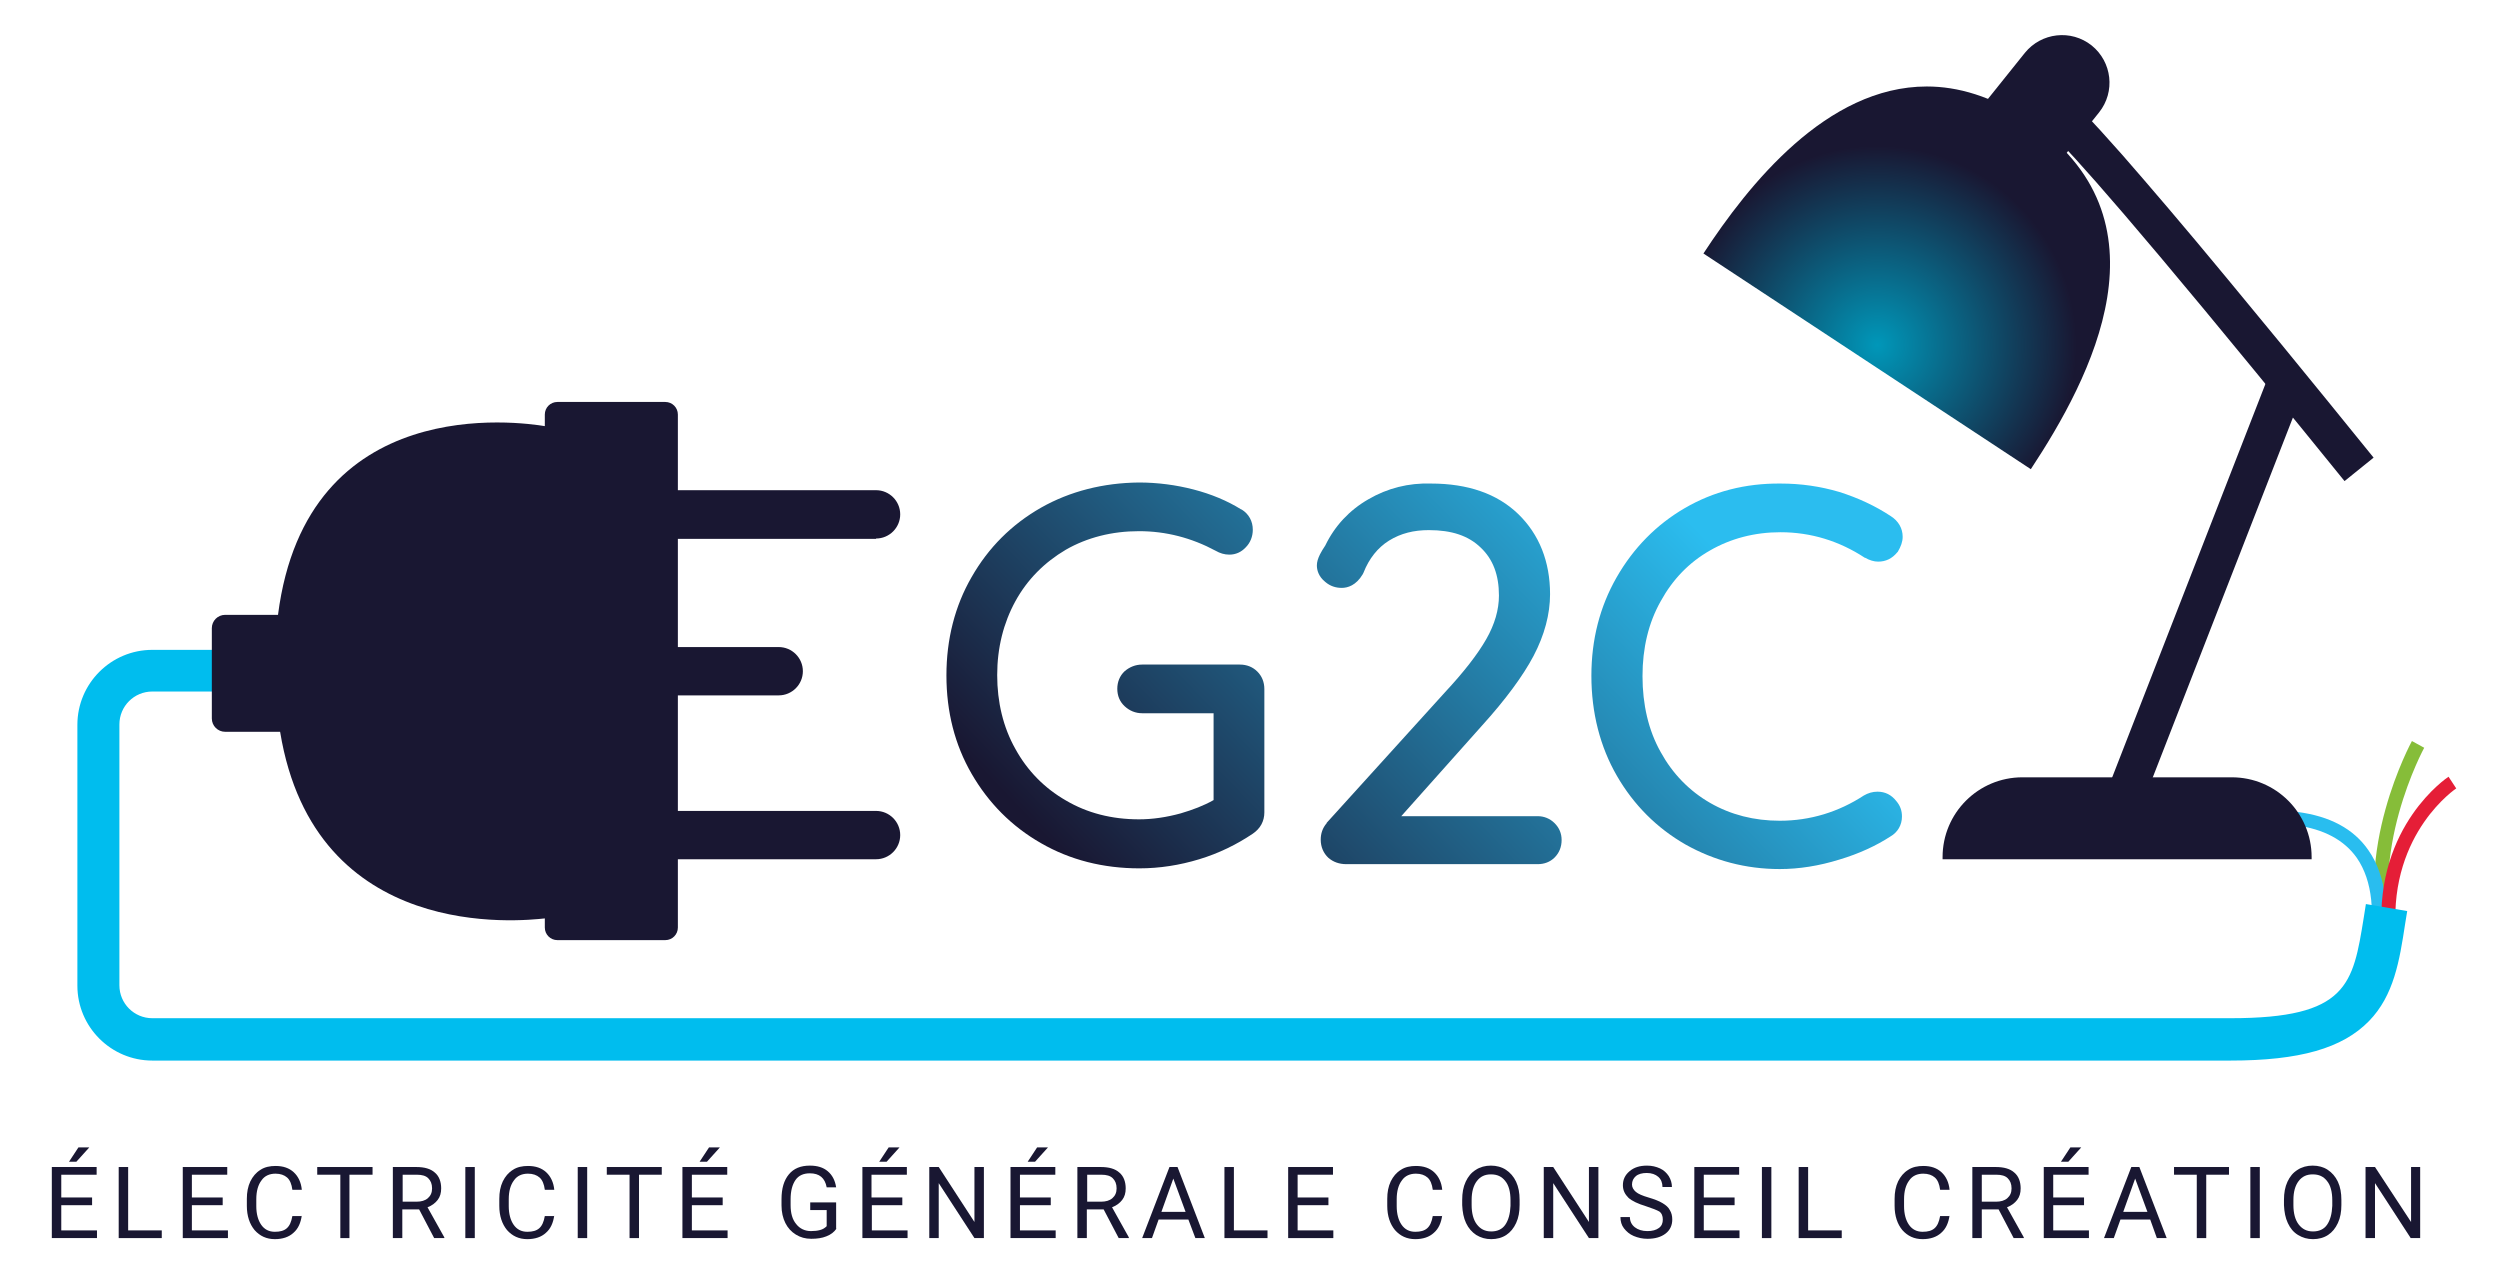
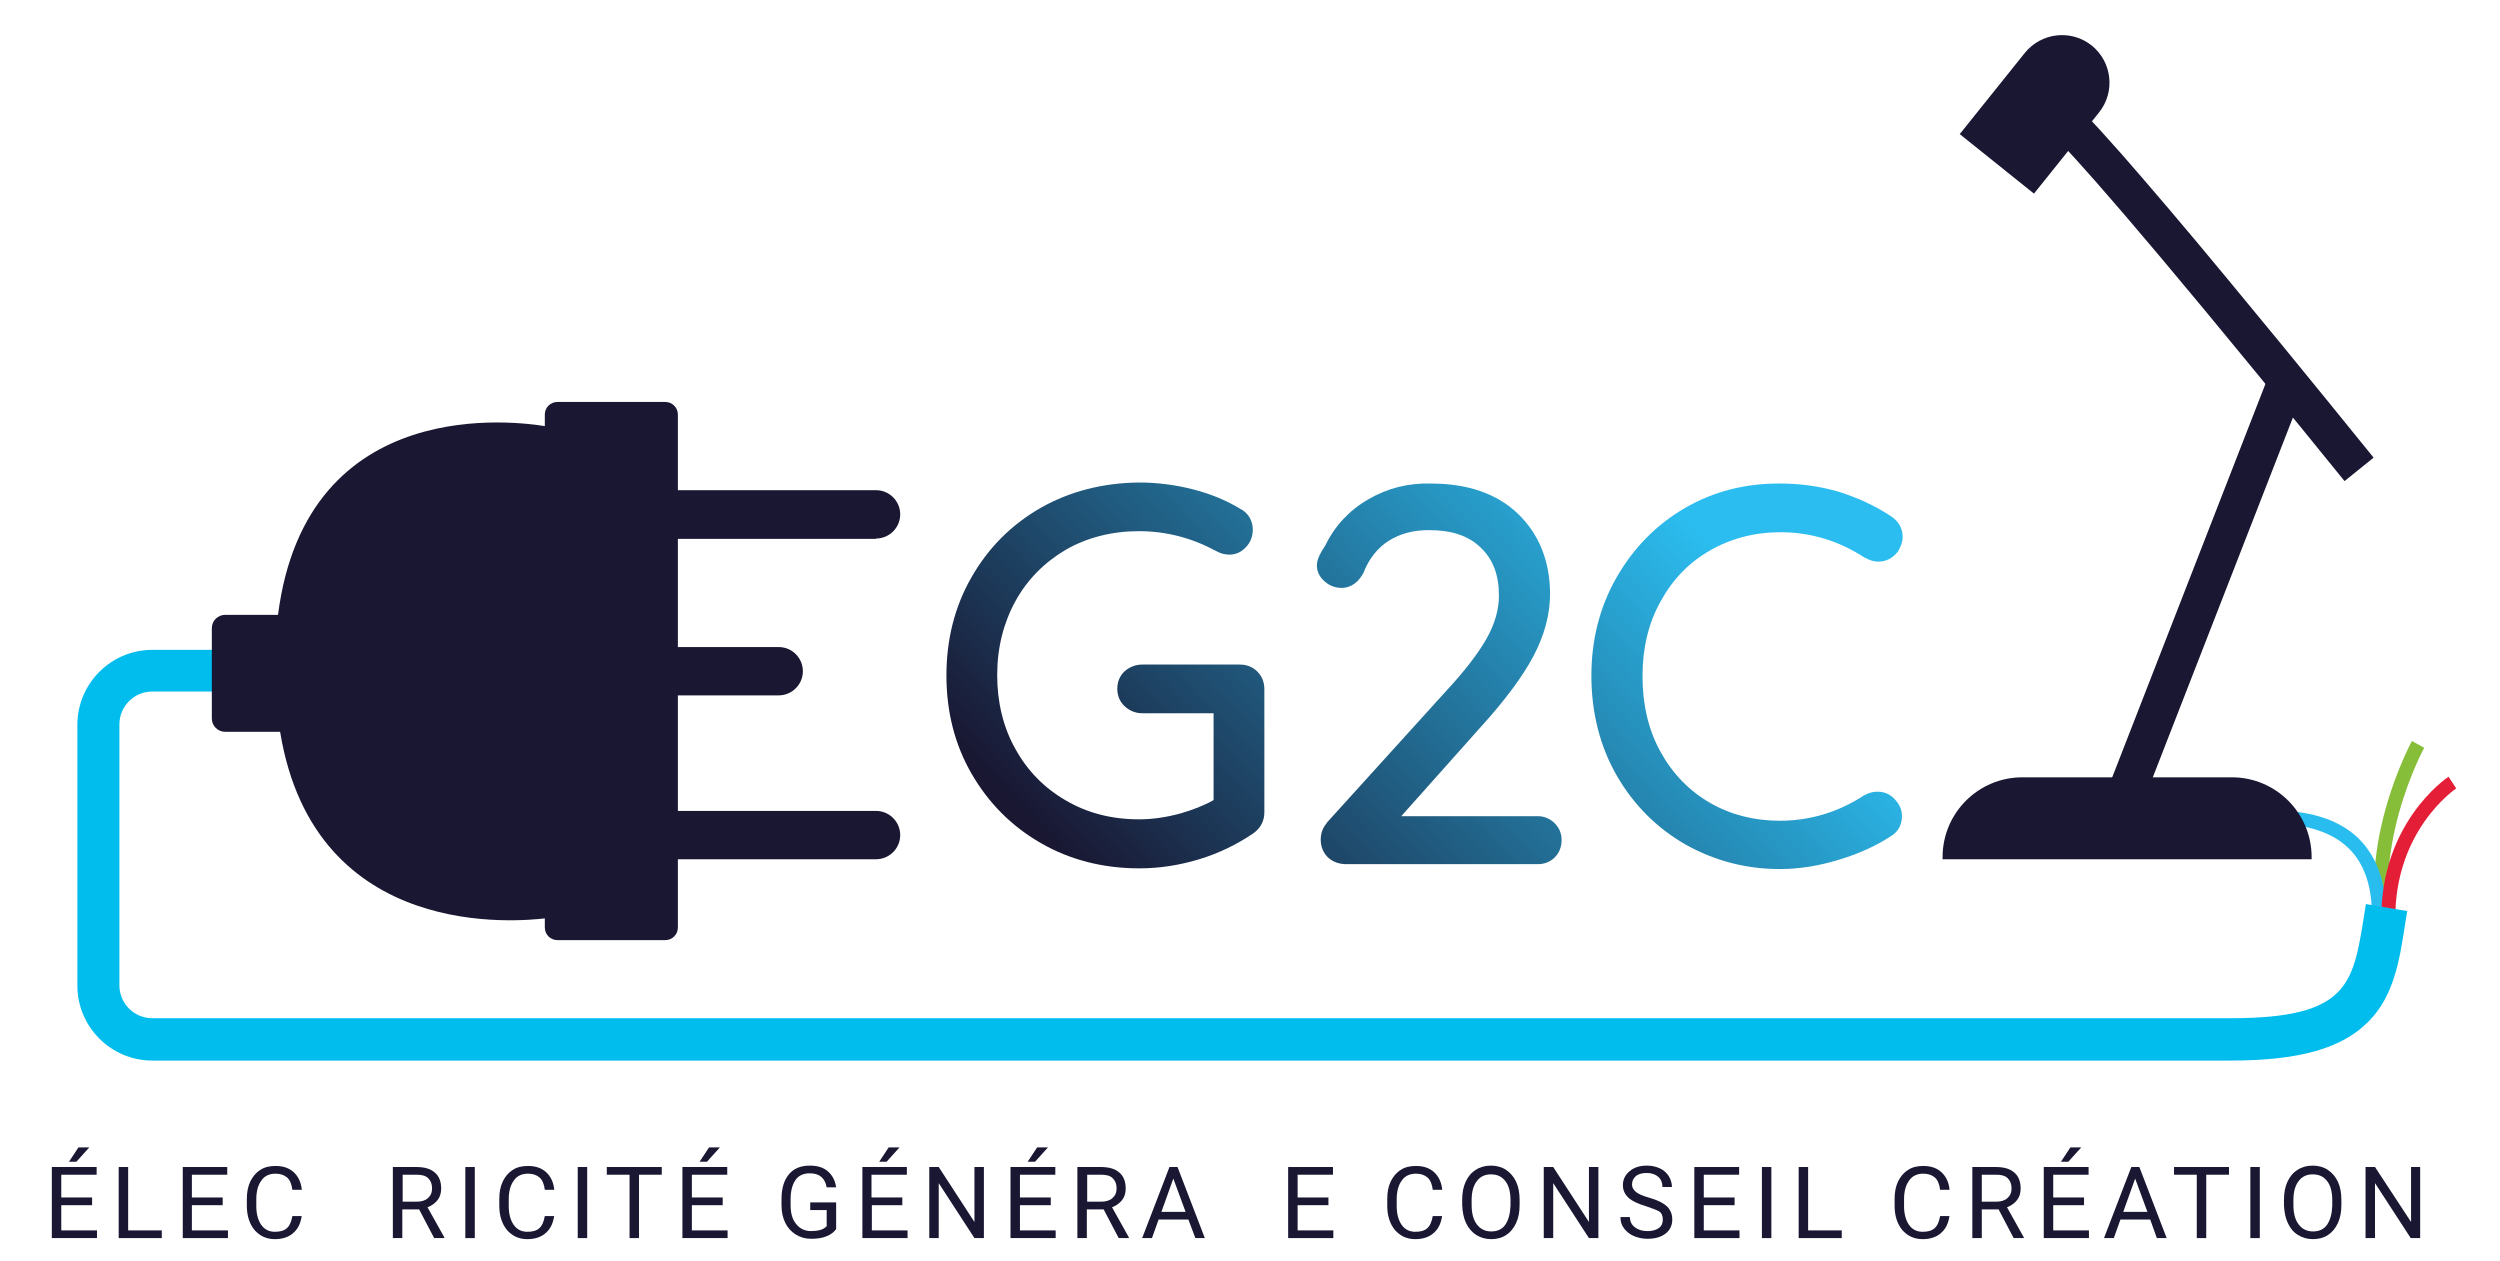
<svg xmlns="http://www.w3.org/2000/svg" xmlns:xlink="http://www.w3.org/1999/xlink" version="1.1" id="Calque_1" x="0px" y="0px" viewBox="59 240.9 714 360" style="enable-background:new 59 240.9 714 360;" xml:space="preserve">
  <style type="text/css">
	.st0{clip-path:url(#SVGID_2_);fill:url(#SVGID_3_);}
	.st1{clip-path:url(#SVGID_5_);fill:url(#SVGID_6_);}
	.st2{clip-path:url(#SVGID_8_);fill:url(#SVGID_9_);}
	.st3{fill:#191732;}
	.st4{clip-path:url(#SVGID_11_);fill:url(#SVGID_12_);}
	.st5{fill:none;stroke:#86BD39;stroke-width:4;stroke-miterlimit:10;}
	.st6{clip-path:url(#SVGID_14_);fill:url(#SVGID_15_);}
	.st7{fill:none;stroke:#E51E37;stroke-width:4;stroke-linejoin:round;stroke-miterlimit:10;}
	.st8{clip-path:url(#SVGID_17_);fill:#00BDEE;}
</style>
  <g>
    <g>
      <defs>
        <path id="SVGID_1_" d="M356.3,385.9c-8.4,4.8-15,11.4-19.8,19.8c-4.8,8.3-7.2,17.8-7.2,28.1c0,10.4,2.4,19.8,7.2,28.1     c4.8,8.3,11.4,15,19.8,19.8c8.3,4.8,17.8,7.2,28.1,7.2c5.8,0,11.5-0.9,17.1-2.6c5.6-1.7,10.7-4.2,15.3-7.3     c2.2-1.5,3.3-3.6,3.3-6.1v-35.2c0-2-0.7-3.7-2-5c-1.3-1.3-3-2-5-2h-27.9c-1.9,0-3.6,0.7-5,1.9c-1.4,1.3-2.1,3.1-2.1,5     c0,2,0.7,3.7,2.1,5c1.4,1.3,3.1,2,5,2h20.4v24.8c-2.8,1.6-6,2.8-9.4,3.8c-4,1.1-8,1.7-11.9,1.7c-7.8,0-14.8-1.8-20.9-5.4     c-6.1-3.5-11-8.5-14.4-14.7c-3.5-6.2-5.2-13.4-5.2-21.1c0-7.8,1.8-14.9,5.2-21.1c3.4-6.2,8.3-11.1,14.4-14.7     c6.1-3.5,13.2-5.3,20.9-5.3c7.7,0,15,1.9,21.9,5.6c1.2,0.7,2.5,1.1,3.9,1.1c1.8,0,3.4-0.7,4.7-2.1c1.3-1.3,2-3.1,2-5     c0-2.4-1.1-4.5-3.2-5.8h-0.1c-4-2.5-8.6-4.4-13.6-5.7c-5-1.3-10.3-2-15.6-2C374.1,378.8,364.6,381.2,356.3,385.9" />
      </defs>
      <clipPath id="SVGID_2_">
        <use xlink:href="#SVGID_1_" style="overflow:visible;" />
      </clipPath>
      <linearGradient id="SVGID_3_" gradientUnits="userSpaceOnUse" x1="-152.542" y1="176.024" x2="-151.542" y2="176.024" gradientTransform="matrix(-142 134.667 -134.667 -142 2528.488 45867.086)">
        <stop offset="0" style="stop-color:#2BBDEF" />
        <stop offset="1" style="stop-color:#191732" />
      </linearGradient>
      <polygon class="st0" points="475.3,436.8 372.4,534.4 274.3,431 377.2,333.4   " />
    </g>
  </g>
  <g>
    <g>
      <defs>
        <path id="SVGID_4_" d="M449.8,383.5c-5.4,3.1-9.6,7.6-12.3,13.2c-0.6,0.9-1.1,1.7-1.5,2.5c-0.6,1.2-0.9,2.2-0.9,3.2     c0,1.2,0.4,3.1,2.4,4.7c1.4,1.2,3,1.7,4.7,1.7s4.1-0.7,6-3.9l0.1-0.2l0.1-0.2c1.6-4.1,4.1-7.2,7.3-9.2c3.4-2.1,7.1-3,11.4-3     c6.5,0,11.3,1.6,14.8,5c3.5,3.3,5.2,7.8,5.2,13.7c0,4-1.2,8.2-3.6,12.4c-2.5,4.4-6.5,9.5-11.8,15.2l-33.8,37.3v0.1     c-1.2,1.4-1.7,3-1.7,4.7c0,2.1,0.8,3.9,2.2,5.2l0,0c1.4,1.2,3.1,1.8,5.1,1.8h54.7c1.8,0,3.5-0.6,4.8-1.9l0,0c1.3-1.3,2-3,2-5     c0-1.9-0.7-3.5-2-4.8c-1.3-1.3-3-2-4.8-2h-39l23-25.8c6.8-7.5,11.8-14.3,14.8-20c3.1-5.9,4.7-11.9,4.7-17.6     c0-9.3-3.1-17.1-9.1-22.9s-14.4-8.7-24.9-8.7C461.3,378.8,455.3,380.3,449.8,383.5" />
      </defs>
      <clipPath id="SVGID_5_">
        <use xlink:href="#SVGID_4_" style="overflow:visible;" />
      </clipPath>
      <linearGradient id="SVGID_6_" gradientUnits="userSpaceOnUse" x1="-152.542" y1="176.016" x2="-151.542" y2="176.016" gradientTransform="matrix(-142 134.667 -134.667 -142 2572.309 45913.285)">
        <stop offset="0" style="stop-color:#2BBDEF" />
        <stop offset="1" style="stop-color:#191732" />
      </linearGradient>
      <polygon class="st1" points="559.5,436 468.3,522.5 380.8,430.3 472,343.8   " />
    </g>
  </g>
  <g>
    <g>
      <defs>
        <path id="SVGID_7_" d="M540.2,386c-8.1,4.7-14.7,11.4-19.5,19.8s-7.2,17.8-7.2,28.1c0,10.6,2.5,20.3,7.3,28.6     c4.8,8.3,11.4,14.9,19.6,19.6c8.2,4.6,17.2,7,26.9,7c5.5,0,11.2-0.9,17-2.7c5.7-1.7,10.6-4,14.6-6.6c2.1-1.2,3.3-3.3,3.3-5.7     c0-1.7-0.5-3.1-1.6-4.4c-1.4-1.8-3.2-2.7-5.4-2.7c-1.4,0-2.7,0.4-3.9,1.1l0,0c-7.2,4.7-15.3,7.2-24,7.2c-7.3,0-14-1.7-19.9-5.1     c-5.9-3.4-10.7-8.3-14.1-14.5c-3.5-6.2-5.2-13.6-5.2-21.7c0-8,1.7-15.2,5.2-21.4c3.4-6.2,8.1-11.1,14.1-14.5     c5.9-3.4,12.7-5.2,20.1-5.2c8.7,0,16.8,2.5,24.1,7.3h0.1c1.2,0.7,2.5,1.1,3.7,1.1c2.2,0,4-0.9,5.4-2.6l0.1-0.1l0.1-0.1     c0.9-1.5,1.4-2.9,1.4-4.3c0-2.4-1.2-4.5-3.4-5.9c-4.4-2.9-9.3-5.2-14.7-6.9c-5.4-1.6-11-2.4-16.7-2.4     C557.4,378.9,548.3,381.3,540.2,386" />
      </defs>
      <clipPath id="SVGID_8_">
        <use xlink:href="#SVGID_7_" style="overflow:visible;" />
      </clipPath>
      <linearGradient id="SVGID_9_" gradientUnits="userSpaceOnUse" x1="-152.542" y1="176.023" x2="-151.542" y2="176.023" gradientTransform="matrix(-142 134.667 -134.667 -142 2615.082 45958.395)">
        <stop offset="0" style="stop-color:#2BBDEF" />
        <stop offset="1" style="stop-color:#191732" />
      </linearGradient>
      <polygon class="st2" points="657.2,436.9 555.5,533.3 458.5,431 560.2,334.6   " />
    </g>
  </g>
  <rect x="684.2" y="345.4" transform="matrix(-0.932 -0.363 0.363 -0.932 1183.418 1040.149)" class="st3" width="10.8" height="126.7" />
  <g>
    <path class="st3" d="M728.6,378.3c-0.2-0.2-19.6-24.3-40-48.9c-37.8-45.6-45-51.8-46.3-52.7c0,0,0.4,0.2,1,0.4l2.5-10.5   c1.8,0.4,3.5,1.5,8.2,6.4c2.8,2.8,6.5,6.9,11.1,12.1c7.6,8.7,17.8,20.6,30.1,35.5c21,25.3,41.5,50.8,41.7,51L728.6,378.3z" />
  </g>
  <g>
    <g>
      <defs>
-         <path id="SVGID_10_" d="M545.5,313.3l93.5,61.6c17-25.8,41.6-71.7-1.2-99.9c-10-6.6-19.6-9.4-28.5-9.4     C580.7,265.6,558.4,293.6,545.5,313.3" />
-       </defs>
+         </defs>
      <clipPath id="SVGID_11_">
        <use xlink:href="#SVGID_10_" style="overflow:visible;" />
      </clipPath>
      <radialGradient id="SVGID_12_" cx="-154.646" cy="180.622" r="1" gradientTransform="matrix(56.84 0 0 56.84 9385.198 -9927.157)" gradientUnits="userSpaceOnUse">
        <stop offset="0" style="stop-color:#0097B9" />
        <stop offset="1" style="stop-color:#191732" />
      </radialGradient>
      <rect x="545.5" y="265.6" class="st4" width="135.1" height="109.3" />
    </g>
  </g>
  <g>
    <path class="st5" d="M749.6,453.5c0,0-17.1,31.3-7.8,58.7" />
  </g>
  <g>
    <g>
      <defs>
        <path id="SVGID_13_" d="M714.7,476.6c8,1.1,13.8,4.2,17.4,9.3c4.5,6.5,5.5,16.2,2.9,28.2l3.9,0.9c2.9-13.1,1.7-23.9-3.5-31.3     c-4.2-6.1-11-9.7-20.2-10.9L714.7,476.6z" />
      </defs>
      <clipPath id="SVGID_14_">
        <use xlink:href="#SVGID_13_" style="overflow:visible;" />
      </clipPath>
      <linearGradient id="SVGID_15_" gradientUnits="userSpaceOnUse" x1="-155.901" y1="186.651" x2="-154.901" y2="186.651" gradientTransform="matrix(25.723 0 0 25.723 4724.849 -4307.417)">
        <stop offset="0" style="stop-color:#29BDEF" />
        <stop offset="1" style="stop-color:#29BDEF" />
      </linearGradient>
      <rect x="714.7" y="472.6" class="st6" width="27.1" height="42.3" />
    </g>
  </g>
  <g>
    <path class="st7" d="M759.4,464.4c0,0-19.9,13.1-18.2,42.1" />
    <path class="st3" d="M719.2,486.3H613.8v-0.6c0-12.6,10.2-22.8,22.8-22.8h59.8c12.6,0,22.8,10.2,22.8,22.8L719.2,486.3L719.2,486.3   z" />
    <path class="st3" d="M639.9,296.2l-21.2-17l18.6-23.2c4.7-5.8,13.2-6.8,19.1-2.1l0,0c5.8,4.7,6.8,13.2,2.1,19.1L639.9,296.2z" />
  </g>
  <g>
    <g>
      <defs>
        <path id="SVGID_16_" d="M102.5,426.5c-11.8,0-21.4,9.6-21.4,21.4v74.5c0,11.8,9.6,21.4,21.4,21.4H696c19.8,0,32-3.5,39.6-11.3     c7.1-7.3,8.7-17.2,10.3-27.7c0.2-1.2,0.4-2.5,0.6-3.7l-11.8-2c-0.2,1.3-0.4,2.6-0.6,3.8c-3.1,19.2-4.6,28.8-38,28.8H102.5     c-5.2,0-9.4-4.2-9.4-9.4v-74.5c0-5.2,4.2-9.4,9.4-9.4h26.9v-12h-26.9V426.5z" />
      </defs>
      <clipPath id="SVGID_17_">
        <use xlink:href="#SVGID_16_" style="overflow:visible;" />
      </clipPath>
      <rect x="81.1" y="426.5" class="st8" width="665.5" height="117.4" />
    </g>
  </g>
  <g>
    <path class="st3" d="M309.2,394.7c3.8,0,6.9-3.1,6.9-6.9s-3.1-6.9-6.9-6.9h-56.6v-21.6c0-2-1.6-3.6-3.6-3.6h-30.8   c-2,0-3.6,1.6-3.6,3.6v3.3c-6.9-1.1-68-10.1-76.2,53.9h-15.1c-2.1,0-3.8,1.7-3.8,3.8v25.8c0,2.1,1.7,3.8,3.8,3.8H139   c9.9,60.5,68.9,54,75.6,53.3v2.6c0,2,1.6,3.6,3.6,3.6H249c2,0,3.6-1.6,3.6-3.6v-19.5h56.6c3.8,0,6.9-3.1,6.9-6.9   c0-3.8-3.1-6.9-6.9-6.9h-56.6v-33h28.8c3.8,0,6.9-3.1,6.9-6.9c0-3.8-3.1-6.9-6.9-6.9h-28.8v-30.9h56.6V394.7z" />
  </g>
  <path class="st3" d="M81.4,568.6h3.1l-3.7,4.1h-2.1L81.4,568.6z M85.3,585.1h-8.8v7.2h10.2v2.2H73.8v-20.3h12.8v2.2H76.5v6.5h8.8  V585.1z" />
  <polygon class="st3" points="95.6,592.3 105.2,592.3 105.2,594.5 92.9,594.5 92.9,574.2 95.6,574.2 " />
  <polygon class="st3" points="122.6,585.1 113.8,585.1 113.8,592.3 124.1,592.3 124.1,594.5 111.2,594.5 111.2,574.2 123.9,574.2   123.9,576.4 113.8,576.4 113.8,582.9 122.6,582.9 " />
  <g>
    <path class="st3" d="M145.2,588c-0.3,2.1-1,3.8-2.4,5c-1.3,1.2-3.1,1.8-5.3,1.8c-2.4,0-4.3-0.9-5.8-2.6c-1.4-1.7-2.2-4-2.2-6.9v-2   c0-1.9,0.3-3.5,1-5c0.7-1.4,1.6-2.5,2.9-3.3c1.2-0.8,2.7-1.1,4.3-1.1c2.2,0,3.9,0.6,5.2,1.8c1.3,1.2,2.1,2.9,2.3,5h-2.7   c-0.2-1.6-0.7-2.8-1.5-3.5s-1.9-1.1-3.3-1.1c-1.7,0-3.1,0.6-4,1.9c-1,1.3-1.5,3.1-1.5,5.4v2c0,2.2,0.5,4,1.4,5.3   c0.9,1.3,2.2,2,3.9,2c1.5,0,2.6-0.3,3.4-1c0.8-0.7,1.3-1.8,1.6-3.5h2.7V588z" />
  </g>
-   <polygon class="st3" points="165.4,576.4 158.8,576.4 158.8,594.5 156.2,594.5 156.2,576.4 149.6,576.4 149.6,574.2 165.4,574.2 " />
  <g>
    <path class="st3" d="M173.9,584.1h4.1c1.3,0,2.4-0.3,3.2-1s1.2-1.6,1.2-2.8c0-1.3-0.4-2.2-1.1-2.9c-0.7-0.7-1.8-1-3.2-1H174v7.7   H173.9z M178.7,586.3h-4.8v8.2h-2.7v-20.3h6.7c2.3,0,4.1,0.5,5.3,1.6c1.2,1,1.8,2.6,1.8,4.5c0,1.3-0.3,2.4-1,3.3   c-0.7,0.9-1.6,1.6-2.9,2.1l4.8,8.6v0.2H183L178.7,586.3z" />
  </g>
  <rect x="191.9" y="574.2" class="st3" width="2.7" height="20.3" />
  <g>
    <path class="st3" d="M217.3,588c-0.3,2.1-1,3.8-2.4,5c-1.3,1.2-3.1,1.8-5.3,1.8c-2.4,0-4.3-0.9-5.8-2.6c-1.4-1.7-2.2-4-2.2-6.9v-2   c0-1.9,0.3-3.5,1-5c0.7-1.4,1.6-2.5,2.9-3.3c1.2-0.8,2.7-1.1,4.3-1.1c2.2,0,3.9,0.6,5.2,1.8s2.1,2.9,2.3,5h-2.7   c-0.2-1.6-0.7-2.8-1.5-3.5s-1.9-1.1-3.3-1.1c-1.7,0-3.1,0.6-4,1.9c-1,1.3-1.5,3.1-1.5,5.4v2c0,2.2,0.5,4,1.4,5.3s2.2,2,3.9,2   c1.5,0,2.6-0.3,3.4-1c0.8-0.7,1.3-1.8,1.6-3.5h2.7V588z" />
  </g>
  <rect x="224" y="574.2" class="st3" width="2.7" height="20.3" />
  <polygon class="st3" points="248,576.4 241.5,576.4 241.5,594.5 238.8,594.5 238.8,576.4 232.3,576.4 232.3,574.2 248,574.2 " />
  <path class="st3" d="M261.5,568.6h3.1l-3.7,4.1h-2.1L261.5,568.6z M265.4,585.1h-8.8v7.2h10.2v2.2h-12.9v-20.3h12.8v2.2h-10.1v6.5  h8.8V585.1z" />
  <g>
    <path class="st3" d="M297.9,591.8c-0.7,1-1.6,1.7-2.9,2.2c-1.2,0.5-2.7,0.7-4.3,0.7c-1.7,0-3.1-0.4-4.4-1.2c-1.3-0.8-2.3-1.9-3-3.3   c-0.7-1.4-1.1-3.1-1.1-5v-1.8c0-3.1,0.7-5.4,2.1-7.1c1.4-1.7,3.4-2.5,6-2.5c2.1,0,3.8,0.5,5.1,1.6c1.3,1.1,2.1,2.6,2.4,4.6h-2.7   c-0.5-2.7-2.1-4-4.8-4c-1.8,0-3.2,0.6-4.1,1.9c-0.9,1.3-1.4,3.1-1.4,5.5v1.7c0,2.3,0.5,4.1,1.6,5.4c1,1.3,2.5,2,4.2,2   c1,0,1.9-0.1,2.6-0.3c0.8-0.2,1.4-0.6,1.9-1.1v-4.6h-4.7v-2.2h7.4v7.5H297.9z" />
  </g>
  <path class="st3" d="M312.8,568.6h3.1l-3.7,4.1h-2.1L312.8,568.6z M316.8,585.1H308v7.2h10.2v2.2h-12.9v-20.3H318v2.2h-10.1v6.5h8.8  v2.2H316.8z" />
  <polygon class="st3" points="340,594.5 337.3,594.5 327.1,578.8 327.1,594.5 324.4,594.5 324.4,574.2 327.1,574.2 337.3,589.9   337.3,574.2 340,574.2 " />
  <path class="st3" d="M355.2,568.6h3.1l-3.7,4.1h-2.1L355.2,568.6z M359.1,585.1h-8.8v7.2h10.2v2.2h-12.9v-20.3h12.8v2.2h-10.1v6.5  h8.8V585.1z" />
  <g>
    <path class="st3" d="M369.4,584.1h4.1c1.3,0,2.4-0.3,3.2-1c0.8-0.7,1.2-1.6,1.2-2.8c0-1.3-0.4-2.2-1.1-2.9s-1.8-1-3.2-1h-4.1v7.7   H369.4z M374.2,586.3h-4.8v8.2h-2.7v-20.3h6.7c2.3,0,4.1,0.5,5.3,1.6c1.2,1,1.8,2.6,1.8,4.5c0,1.3-0.3,2.4-1,3.3   c-0.7,0.9-1.6,1.6-2.9,2.1l4.8,8.6v0.2h-2.9L374.2,586.3z" />
  </g>
  <path class="st3" d="M390.7,587h6.9l-3.5-9.5L390.7,587z M398.4,589.2h-8.5l-1.9,5.3h-2.8l7.8-20.3h2.3l7.8,20.3h-2.7L398.4,589.2z" />
-   <polygon class="st3" points="411.4,592.3 421,592.3 421,594.5 408.7,594.5 408.7,574.2 411.4,574.2 " />
  <polygon class="st3" points="438.4,585.1 429.6,585.1 429.6,592.3 439.8,592.3 439.8,594.5 426.9,594.5 426.9,574.2 439.7,574.2   439.7,576.4 429.6,576.4 429.6,582.9 438.4,582.9 " />
  <g>
    <path class="st3" d="M470.9,588c-0.3,2.1-1,3.8-2.4,5c-1.3,1.2-3.1,1.8-5.3,1.8c-2.4,0-4.3-0.9-5.8-2.6c-1.4-1.7-2.2-4-2.2-6.9v-2   c0-1.9,0.3-3.5,1-5c0.7-1.4,1.6-2.5,2.9-3.3c1.2-0.8,2.7-1.1,4.3-1.1c2.2,0,3.9,0.6,5.2,1.8c1.3,1.2,2.1,2.9,2.3,5h-2.7   c-0.2-1.6-0.7-2.8-1.5-3.5s-1.9-1.1-3.3-1.1c-1.7,0-3.1,0.6-4,1.9c-1,1.3-1.5,3.1-1.5,5.4v2c0,2.2,0.5,4,1.4,5.3s2.2,2,3.9,2   c1.5,0,2.6-0.3,3.4-1s1.3-1.8,1.6-3.5h2.7V588z" />
    <path class="st3" d="M490.4,583.7c0-2.4-0.5-4.3-1.5-5.5c-1-1.3-2.3-1.9-4.1-1.9c-1.7,0-3,0.6-4,1.9s-1.5,3.1-1.5,5.4v1.5   c0,2.3,0.5,4.2,1.5,5.5s2.3,2,4.1,2c1.7,0,3.1-0.6,4-1.9s1.4-3.1,1.5-5.4V583.7z M493,585c0,2-0.3,3.7-1,5.2s-1.6,2.6-2.8,3.4   c-1.2,0.8-2.7,1.2-4.3,1.2c-1.6,0-3-0.4-4.3-1.2c-1.2-0.8-2.2-1.9-2.9-3.4c-0.7-1.5-1-3.1-1.1-5.1v-1.5c0-2,0.3-3.7,1-5.2   s1.6-2.6,2.9-3.4c1.2-0.8,2.7-1.2,4.3-1.2c1.6,0,3.1,0.4,4.3,1.2c1.2,0.8,2.2,1.9,2.9,3.4c0.7,1.5,1,3.2,1,5.2V585z" />
  </g>
  <polygon class="st3" points="515.5,594.5 512.8,594.5 502.6,578.8 502.6,594.5 499.9,594.5 499.9,574.2 502.6,574.2 512.8,589.9   512.8,574.2 515.5,574.2 " />
  <g>
    <path class="st3" d="M529.1,585.4c-2.3-0.7-4-1.5-5-2.4c-1-1-1.6-2.1-1.6-3.6c0-1.6,0.6-2.9,1.9-4c1.3-1.1,2.9-1.6,5-1.6   c1.4,0,2.6,0.3,3.7,0.8c1.1,0.5,1.9,1.3,2.5,2.2c0.6,1,0.9,2,0.9,3.1h-2.7c0-1.2-0.4-2.2-1.2-2.9c-0.8-0.7-1.9-1.1-3.3-1.1   c-1.3,0-2.4,0.3-3.1,0.9c-0.7,0.6-1.1,1.4-1.1,2.4c0,0.8,0.4,1.5,1.1,2.1c0.7,0.6,1.9,1.1,3.6,1.6s3,1,4,1.6c1,0.6,1.7,1.2,2.1,2   c0.5,0.8,0.7,1.7,0.7,2.7c0,1.6-0.6,3-1.9,4s-3,1.5-5.2,1.5c-1.4,0-2.7-0.3-3.9-0.8c-1.2-0.5-2.1-1.3-2.8-2.2c-0.7-0.9-1-2-1-3.2   h2.7c0,1.2,0.5,2.2,1.4,2.9s2.1,1.1,3.6,1.1c1.4,0,2.5-0.3,3.3-0.9c0.8-0.6,1.1-1.4,1.1-2.4s-0.3-1.8-1-2.3   C532.2,586.5,530.9,586,529.1,585.4" />
  </g>
  <polygon class="st3" points="554.4,585.1 545.6,585.1 545.6,592.3 555.8,592.3 555.8,594.5 542.9,594.5 542.9,574.2 555.7,574.2   555.7,576.4 545.6,576.4 545.6,582.9 554.4,582.9 " />
  <rect x="562.2" y="574.2" class="st3" width="2.7" height="20.3" />
  <polygon class="st3" points="575.4,592.3 585,592.3 585,594.5 572.7,594.5 572.7,574.2 575.4,574.2 " />
  <g>
    <path class="st3" d="M615.8,588c-0.3,2.1-1,3.8-2.4,5c-1.3,1.2-3.1,1.8-5.3,1.8c-2.4,0-4.3-0.9-5.8-2.6c-1.4-1.7-2.2-4-2.2-6.9v-2   c0-1.9,0.3-3.5,1-5c0.7-1.4,1.6-2.5,2.9-3.3c1.2-0.8,2.7-1.1,4.3-1.1c2.2,0,3.9,0.6,5.2,1.8s2.1,2.9,2.3,5h-2.7   c-0.2-1.6-0.7-2.8-1.5-3.5s-1.9-1.1-3.3-1.1c-1.7,0-3.1,0.6-4,1.9c-1,1.3-1.5,3.1-1.5,5.4v2c0,2.2,0.5,4,1.4,5.3s2.2,2,3.9,2   c1.5,0,2.6-0.3,3.4-1c0.8-0.7,1.3-1.8,1.6-3.5h2.7V588z" />
    <path class="st3" d="M625,584.1h4.1c1.3,0,2.4-0.3,3.2-1s1.2-1.6,1.2-2.8c0-1.3-0.4-2.2-1.1-2.9c-0.7-0.7-1.8-1-3.2-1H625V584.1z    M629.8,586.3H625v8.2h-2.7v-20.3h6.7c2.3,0,4.1,0.5,5.3,1.6c1.2,1,1.8,2.6,1.8,4.5c0,1.3-0.3,2.4-1,3.3c-0.7,0.9-1.6,1.6-2.9,2.1   l4.8,8.6v0.2h-2.9L629.8,586.3z" />
  </g>
  <path class="st3" d="M650.3,568.6h3.1l-3.7,4.1h-2.1L650.3,568.6z M654.2,585.1h-8.8v7.2h10.2v2.2h-12.9v-20.3h12.8v2.2h-10.1v6.5  h8.8V585.1z" />
  <path class="st3" d="M665.4,587h6.9l-3.5-9.5L665.4,587z M673.1,589.2h-8.5l-1.9,5.3h-2.8l7.8-20.3h2.3l7.8,20.3H675L673.1,589.2z" />
  <polygon class="st3" points="695.6,576.4 689.1,576.4 689.1,594.5 686.4,594.5 686.4,576.4 679.9,576.4 679.9,574.2 695.6,574.2 " />
  <rect x="701.7" y="574.2" class="st3" width="2.7" height="20.3" />
  <g>
    <path class="st3" d="M725.1,583.7c0-2.4-0.5-4.3-1.5-5.5c-1-1.3-2.3-1.9-4.1-1.9c-1.7,0-3,0.6-4,1.9s-1.5,3.1-1.5,5.4v1.5   c0,2.3,0.5,4.2,1.5,5.5s2.3,2,4.1,2c1.7,0,3.1-0.6,4-1.9s1.4-3.1,1.5-5.4V583.7z M727.7,585c0,2-0.3,3.7-1,5.2s-1.6,2.6-2.8,3.4   s-2.7,1.2-4.3,1.2s-3-0.4-4.3-1.2c-1.3-0.8-2.2-1.9-2.9-3.4s-1-3.1-1.1-5.1v-1.5c0-2,0.3-3.7,1-5.2s1.6-2.6,2.9-3.4   c1.2-0.8,2.7-1.2,4.3-1.2s3.1,0.4,4.3,1.2s2.2,1.9,2.9,3.4s1,3.2,1,5.2L727.7,585L727.7,585z" />
  </g>
  <polygon class="st3" points="750.2,594.5 747.5,594.5 737.3,578.8 737.3,594.5 734.6,594.5 734.6,574.2 737.3,574.2 747.6,589.9   747.6,574.2 750.2,574.2 " />
</svg>